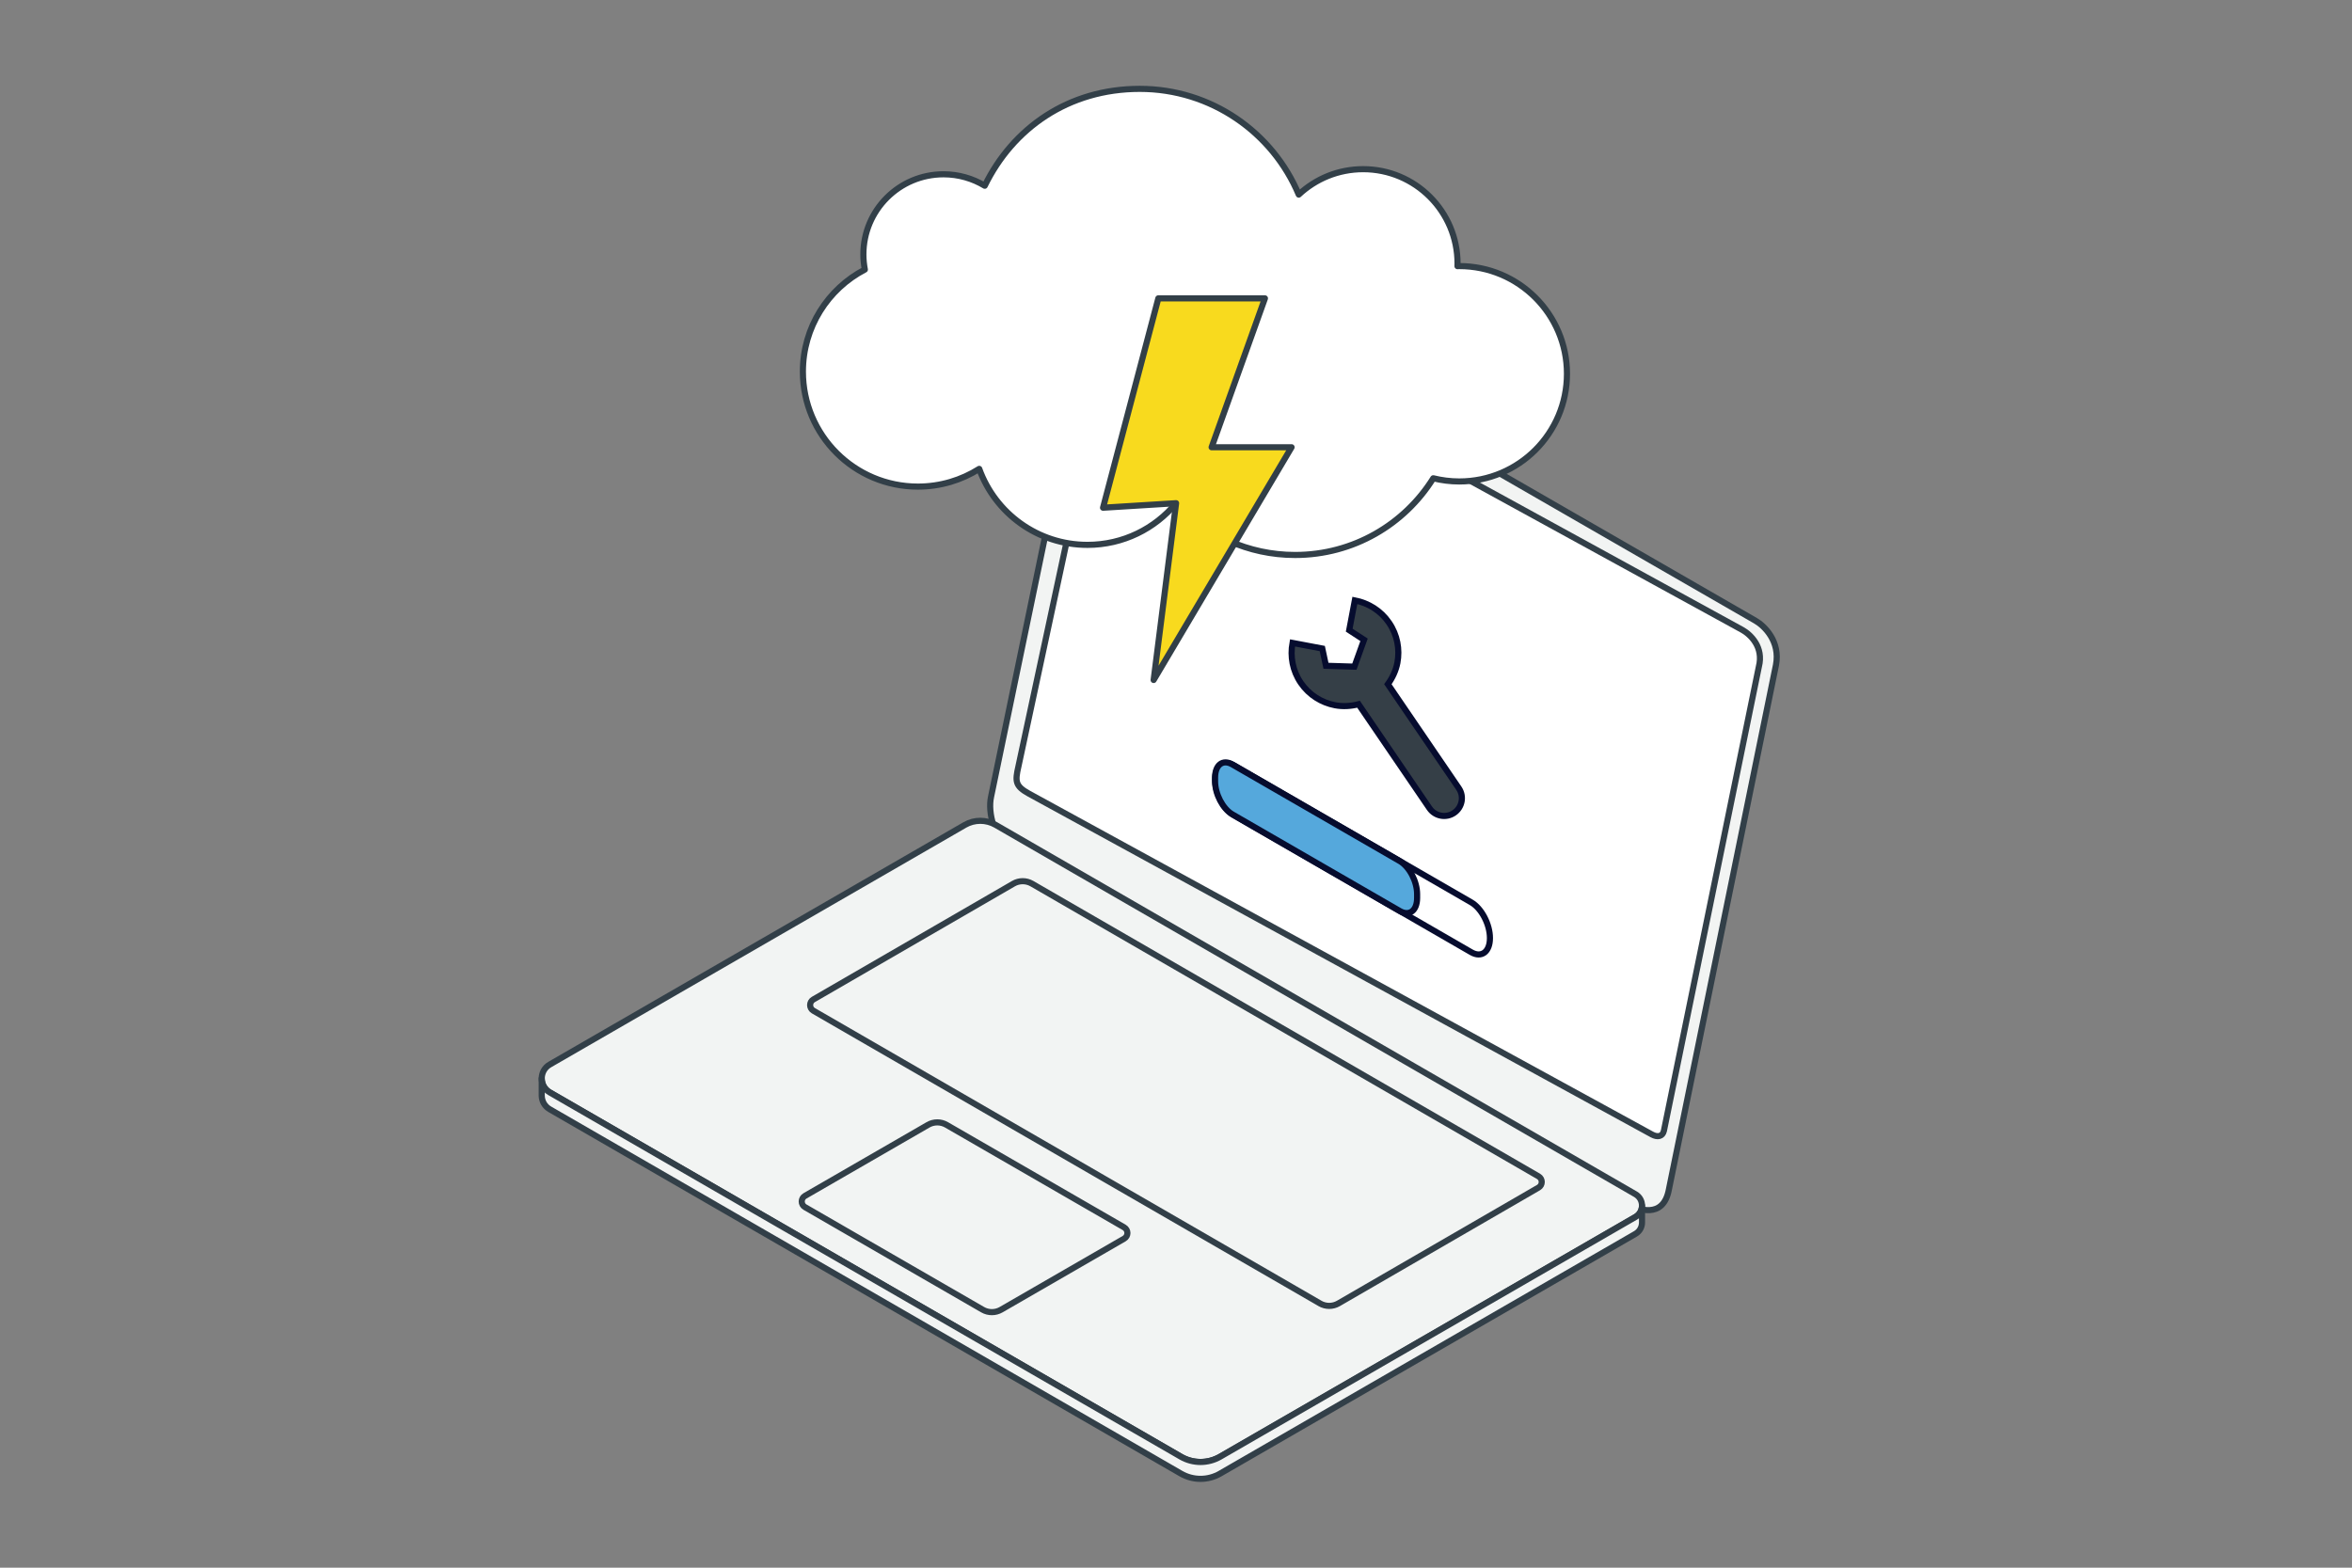
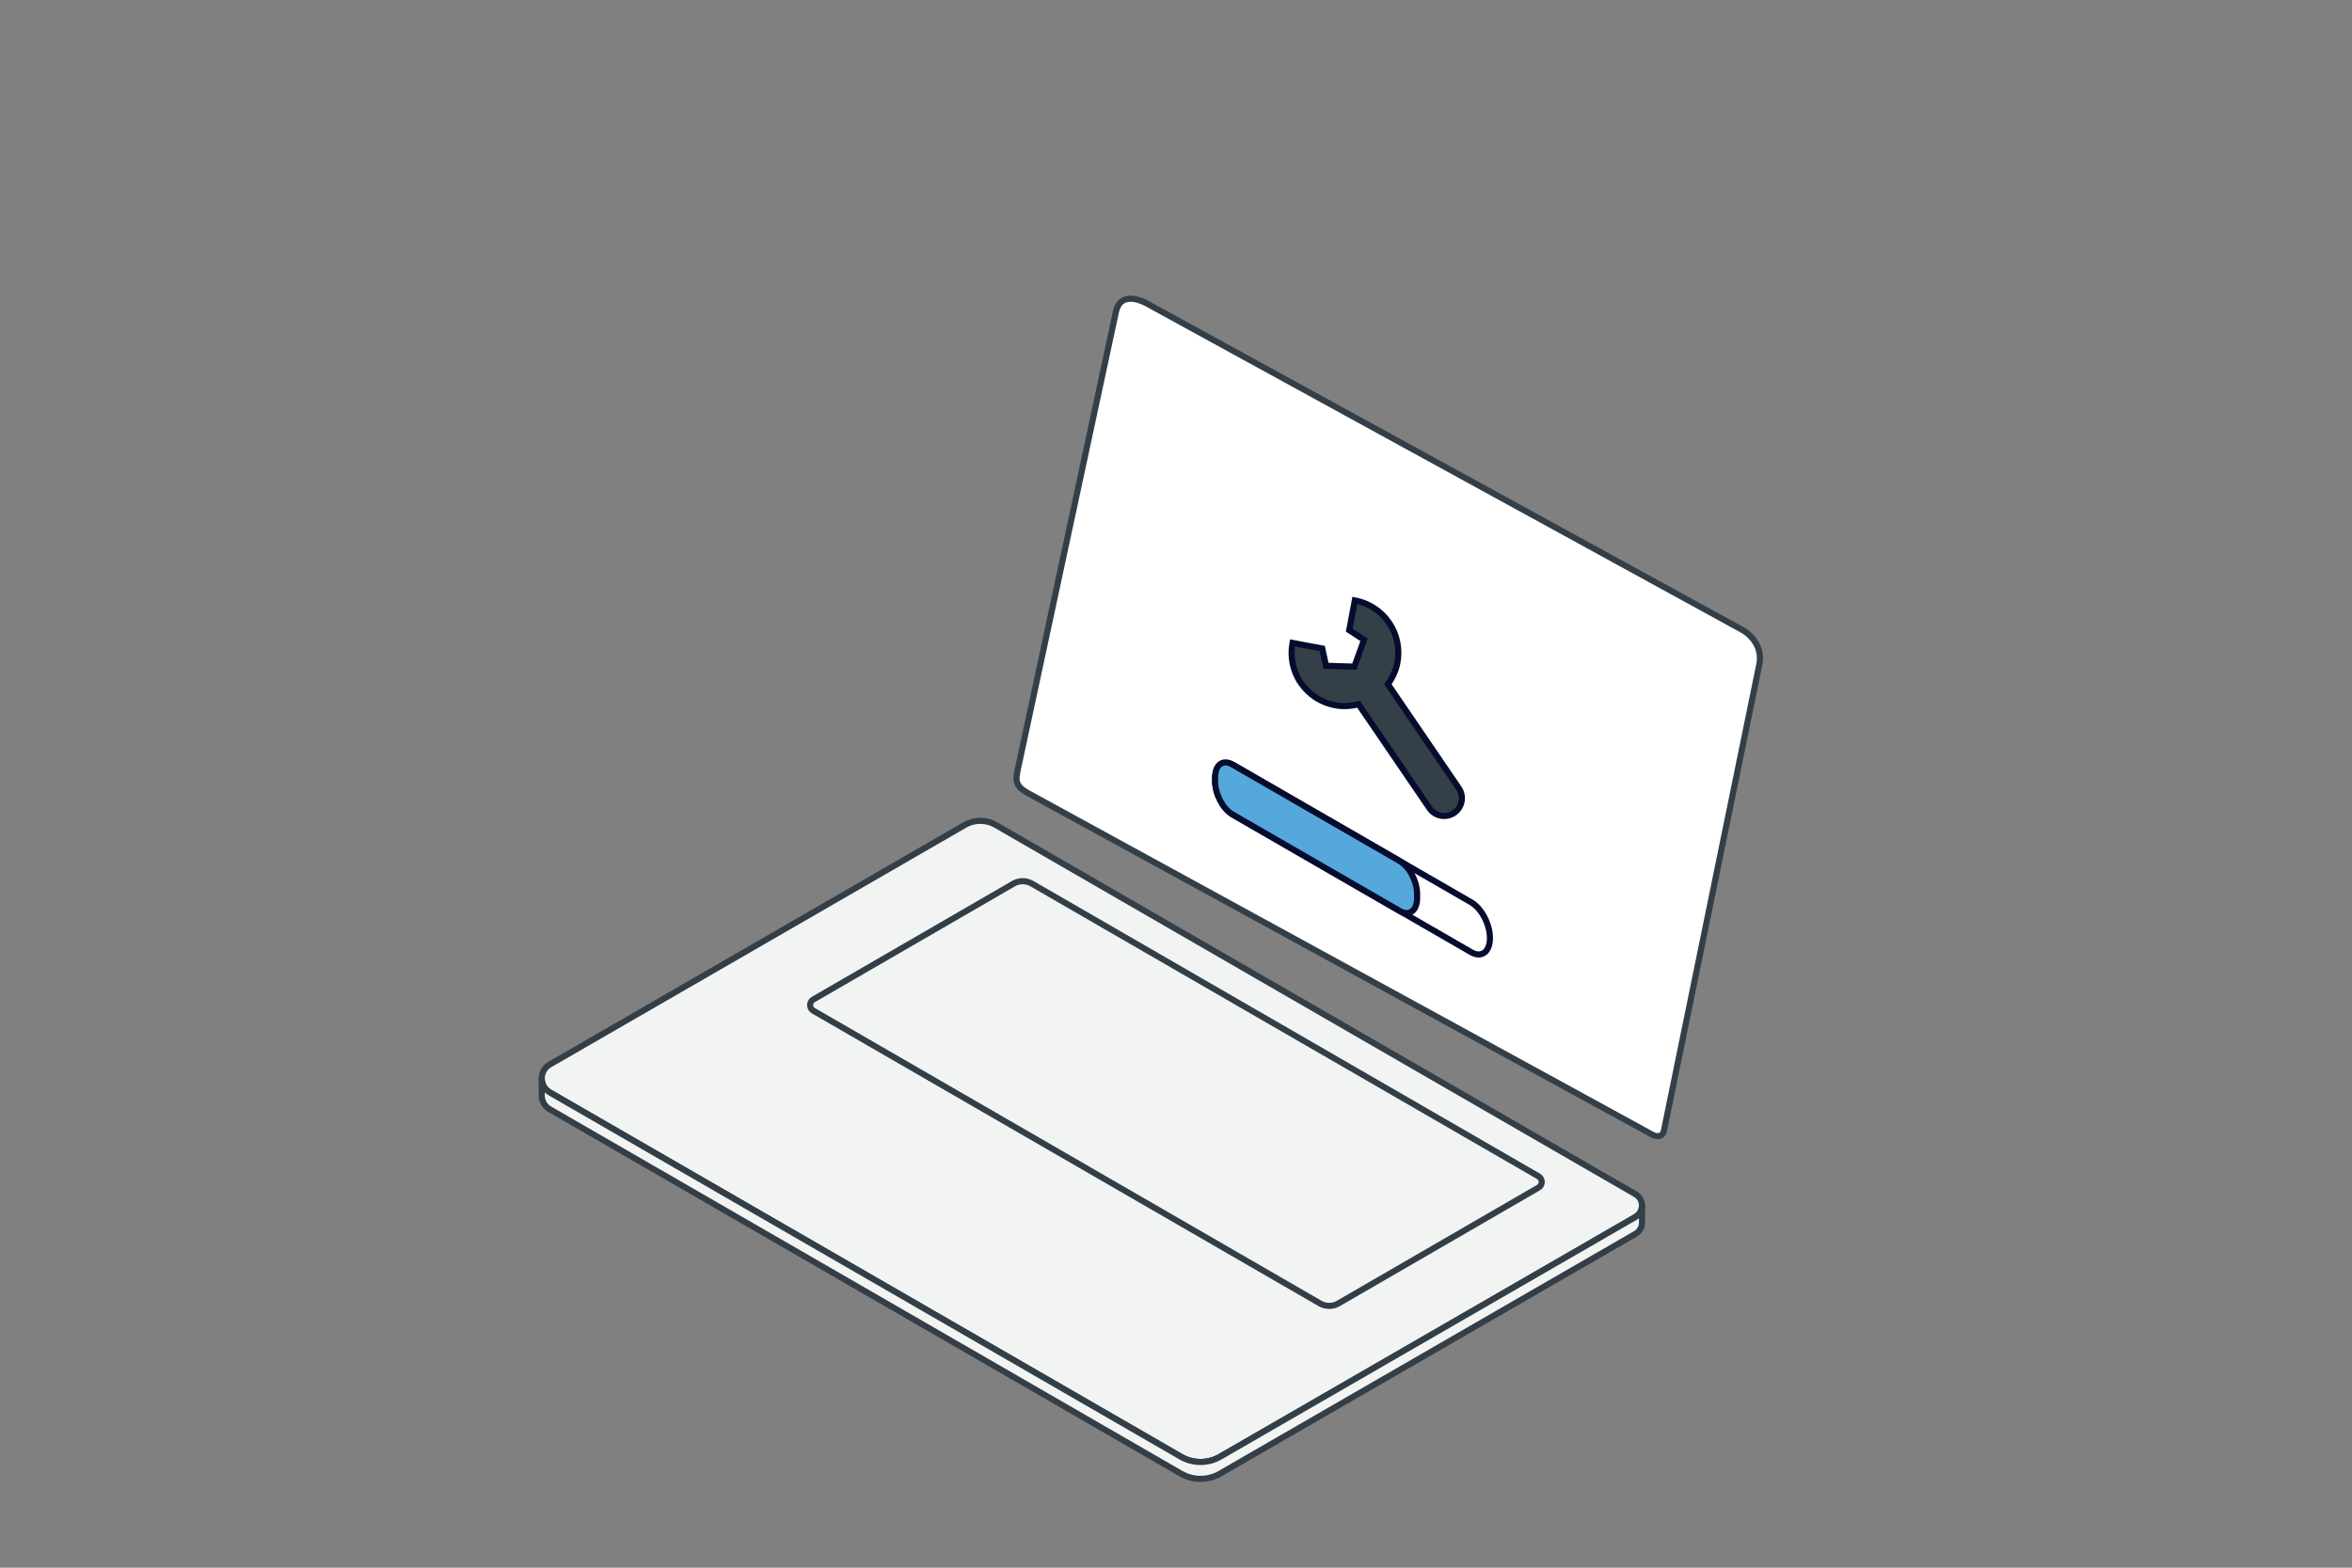
<svg xmlns="http://www.w3.org/2000/svg" id="Layer_1" data-name="Layer 1" viewBox="0 0 768 512">
  <rect x="0" y="0" width="768" height="512" fill="#808080" stroke="none" />
  <defs>
    <style> .cls-1 { fill: none; } .cls-1, .cls-2 { stroke-miterlimit: 10; } .cls-1, .cls-2, .cls-3, .cls-4, .cls-5, .cls-6 { stroke-width: 2px; } .cls-1, .cls-2, .cls-4 { stroke: #060c2e; } .cls-2 { fill: #353f47; } .cls-3 { fill: #fff; } .cls-3, .cls-4, .cls-5, .cls-6 { stroke-linecap: round; stroke-linejoin: round; } .cls-3, .cls-5, .cls-6 { stroke: #323f48; } .cls-4 { fill: #55a8dc; } .cls-5 { fill: #f2f4f3; } .cls-6 { fill: #f8da1e; } </style>
  </defs>
  <g>
-     <path class="cls-5" d="M530.83,392.88l-201.27-116.23c-4.77-2.75-7.11-11.14-5.94-16.47l35.41-170.76c1.48-6.38,9.44-4.64,12.57-2.84l201.66,116.17c2.86,1.65,8.12,6.72,6.65,14.44l-34.96,171.26c-1.82,9.85-10.15,6.72-14.12,4.43Z" />
    <path class="cls-3" d="M543.3,369.33c-.41,1.92-2.13,2.15-3.9,1.18l-203.43-111.31c-4.53-2.5-4.53-4.05-3.42-8.9l31.88-148.67c1.37-5.65,6.62-4.27,9.74-2.68l194.7,106.75c2.72,1.5,7.08,5.63,5.46,11.99l-31.02,151.65Z" />
    <path class="cls-5" d="M385.61,475.75l-206.09-118.99c-3.5-2.02-3.5-7.07,0-9.09l135.53-78.25c3.12-1.8,6.97-1.8,10.09,0l208.88,120.6c2.86,1.65,2.86,5.78,0,7.44l-135.61,78.29c-3.96,2.29-8.85,2.29-12.81,0Z" />
    <path class="cls-5" d="M176.89,352.23h0c0,1.77.88,3.53,2.62,4.54l206.09,118.99c3.96,2.29,8.85,2.29,12.81,0l135.61-78.29c1.43-.83,2.15-2.27,2.15-3.72,0,0-.01,4.8,0,5.44.02,1.47-.69,2.95-2.15,3.79l-135.61,78.29c-3.96,2.29-8.85,2.29-12.81,0l-206.09-118.99c-1.71-.98-2.58-2.69-2.62-4.41-.02-.77,0-5.64,0-5.64Z" />
    <g>
-       <path class="cls-5" d="M320.86,427.73l-58.01-33.49c-1.41-.82-1.41-2.86,0-3.67l40.18-23.2c1.87-1.08,4.17-1.08,6.04,0l58.01,33.49c1.41.82,1.41,2.86,0,3.67l-40.18,23.2c-1.87,1.08-4.17,1.08-6.04,0Z" />
      <path class="cls-5" d="M431,425.68l-165.41-95.59c-1.41-.82-1.41-2.86,0-3.67l65.33-37.82c1.87-1.08,4.17-1.08,6.04,0l165.41,95.59c1.41.82,1.41,2.86,0,3.67l-65.33,37.83c-1.87,1.08-4.17,1.08-6.04,0Z" />
    </g>
  </g>
-   <path class="cls-3" d="M476.49,86.9c-.19,0-.38.01-.58.02,0-.28.02-.56.02-.85,0-17.02-13.8-30.82-30.82-30.82-8.13,0-15.52,3.15-21.03,8.3-8.51-20.28-28.55-34.53-51.92-34.53s-41.47,12.91-50.61,31.64c-3.93-2.37-8.54-3.74-13.47-3.74-14.45,0-26.16,11.71-26.16,26.16,0,1.7.17,3.35.48,4.96-12.02,6.27-20.23,18.83-20.23,33.32,0,20.75,16.82,37.56,37.56,37.56,7.36,0,14.23-2.13,20.02-5.79,5.22,14.47,19.07,24.82,35.34,24.82,11.64,0,22.04-5.3,28.93-13.61,9.7,10.4,23.52,16.91,38.87,16.91,19.04,0,35.73-10.01,45.12-25.05,2.72.67,5.56,1.04,8.48,1.04,19.42,0,35.17-15.75,35.17-35.17s-15.75-35.17-35.17-35.17Z" />
  <path class="cls-2" d="M453.57,203.38c-2.72-3.98-6.78-6.44-11.17-7.3l-1.84,9.73,4.84,3.15-3.15,8.77-9.28-.29-1.2-5.63-9.73-1.84c-.8,4.4,0,9.08,2.72,13.06,2.72,3.98,6.8,6.47,11.17,7.3,2.52.48,5.13.33,7.67-.33l23.16,33.96c1.81,2.65,5.42,3.33,8.06,1.52h0c2.65-1.81,3.33-5.42,1.52-8.06l-23.16-33.96c1.54-2.12,2.63-4.5,3.11-7.01.83-4.37,0-9.08-2.72-13.06Z" />
-   <polygon class="cls-6" points="378.23 97.44 413.04 97.44 395.63 146.07 421.74 146.07 376.7 222.08 384.03 164.34 360.18 165.82 378.23 97.44" />
  <path class="cls-1" d="M480.4,310.99l-77.52-44.76c-3.37-1.95-6.11-7.17-6.11-11.67h0c0-4.5,2.74-6.57,6.11-4.62l77.52,44.76c3.37,1.95,6.11,7.17,6.11,11.67h0c0,4.5-2.74,6.57-6.11,4.62Z" />
  <path class="cls-4" d="M457.08,297.53l-54.67-31.56c-3.12-1.8-5.65-6.63-5.65-10.79v-1.24c0-4.16,2.53-6.07,5.65-4.27l54.67,31.56c3.12,1.8,5.65,6.63,5.65,10.79v1.24c0,4.16-2.53,6.07-5.65,4.27Z" />
</svg>